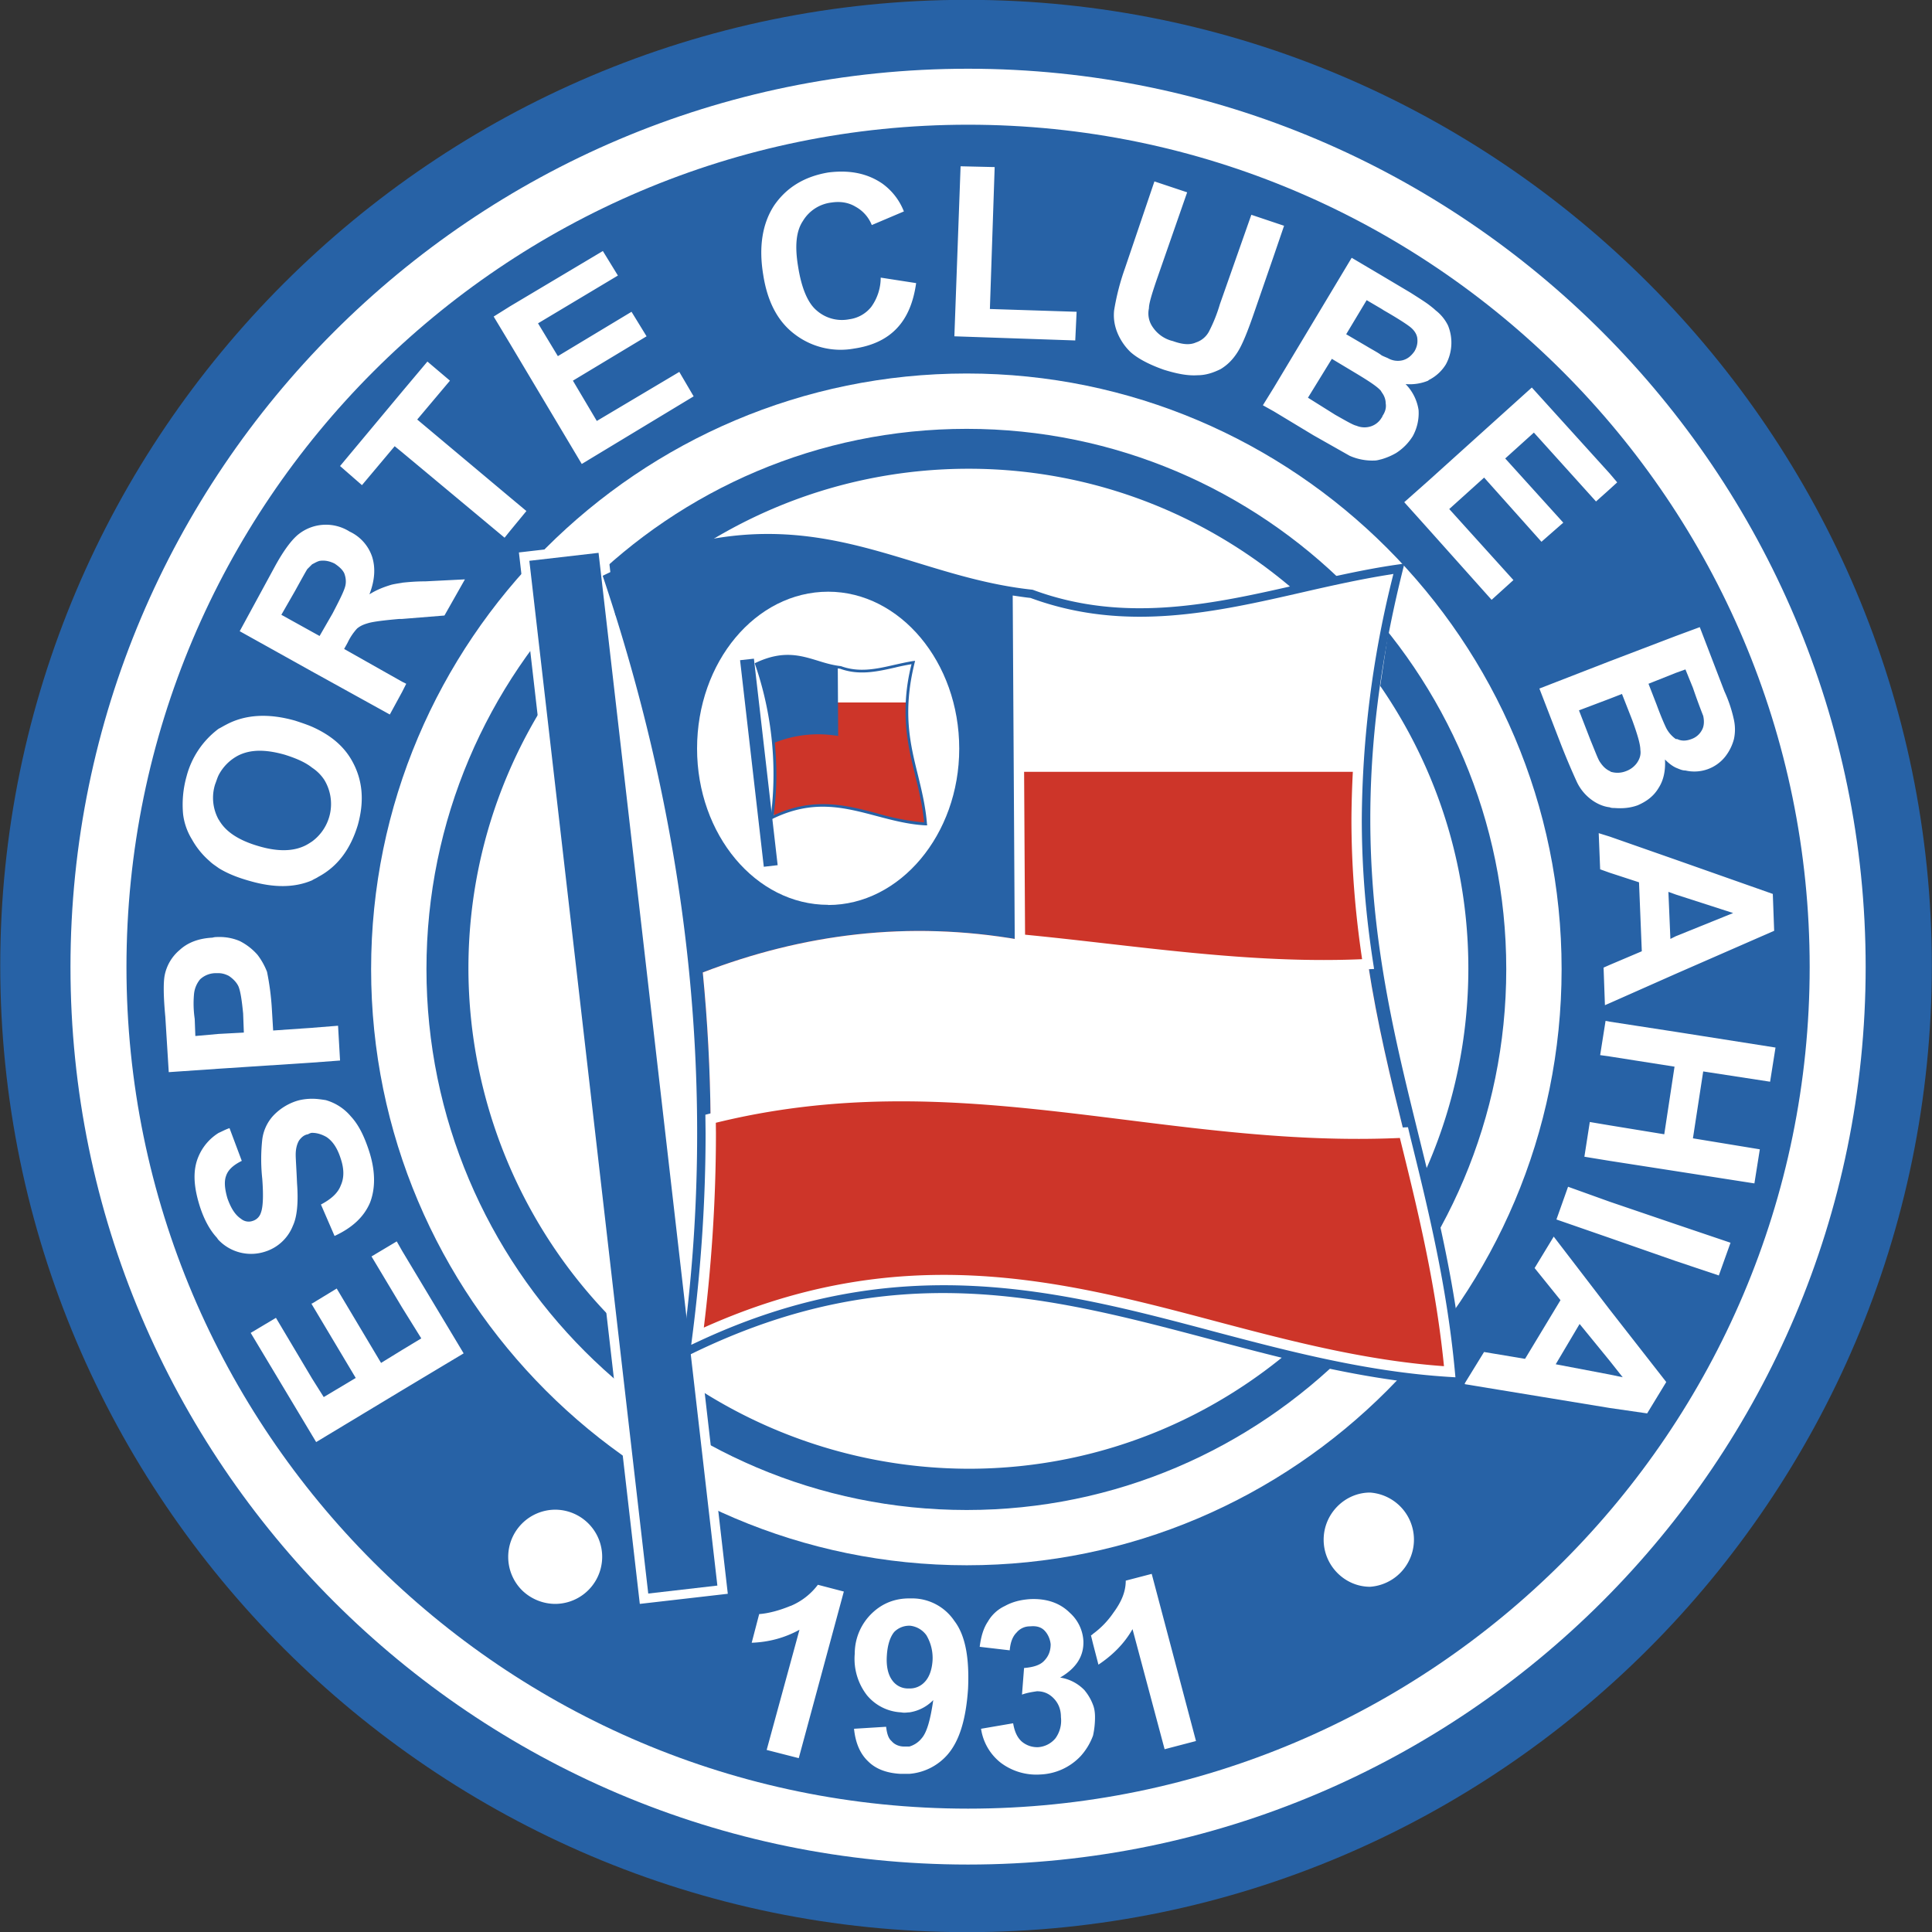
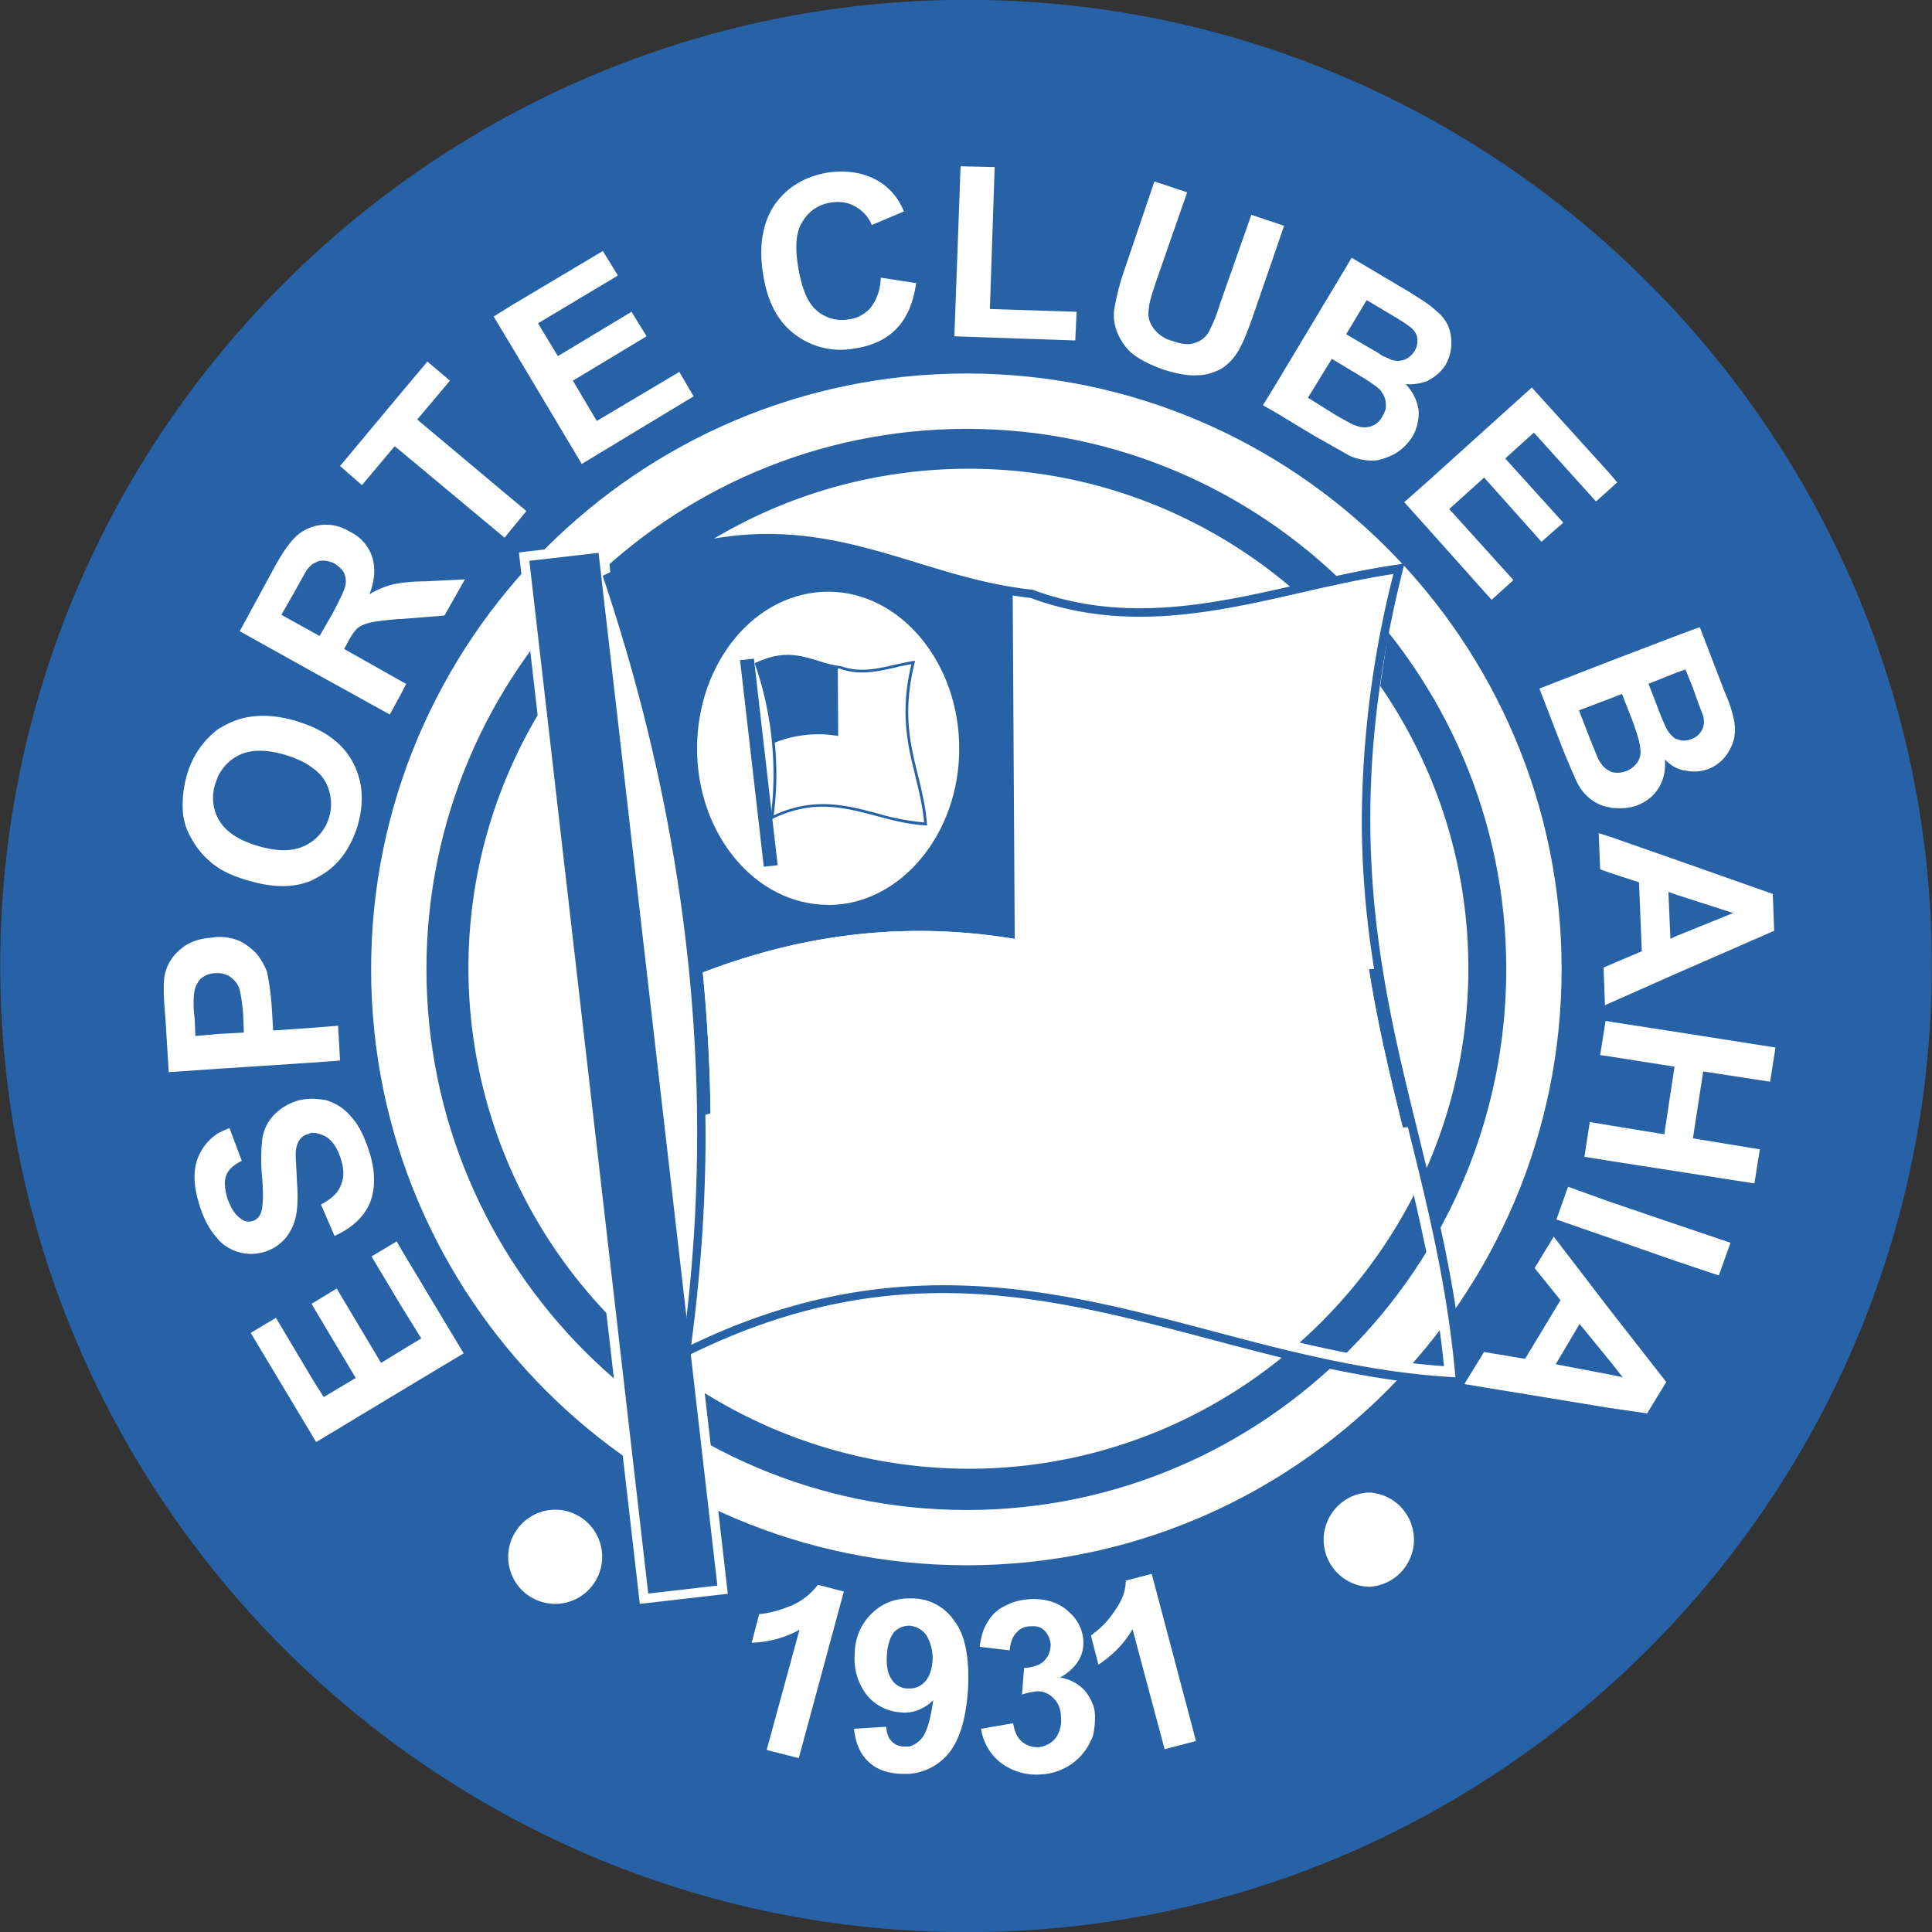
<svg xmlns="http://www.w3.org/2000/svg" fill="none" height="2426" width="2426">
  <rect width="100%" height="100%" fill="#333333" stroke="none" />
  <clipPath id="a">
    <path d="M0 0h2426v2426H0z" />
  </clipPath>
  <g clip-path="url(#a)">
    <g clip-rule="evenodd" fill-rule="evenodd">
      <path d="M1213.9 2426.2c667.6 0 1211.9-545 1211.9-1213.6 0-667.7-544.3-1212.8-1212-1212.8C545.4-.2.3 544.8.3 1212.6c0 668.5 545.1 1213.6 1213.7 1213.6z" fill="#2762a6" />
      <g fill="#fff">
-         <path d="M88.5 1214.3c0 621.5 505.6 1127 1127 1127 621.5 0 1127.2-505.5 1127.2-1127 0-622-505.6-1128-1127.1-1128-621.5 0-1127.1 506-1127.1 1128zm70.3 0c0-583.2 474-1057.7 1056.8-1057.7 582.7 0 1056.8 474.5 1056.8 1057.7 0 582.7-474.1 1056.8-1056.8 1056.8-582.8 0-1056.8-474.1-1056.8-1056.8z" />
        <path d="M1216.4 1844.3A629.2 629.2 0 0 1 588.2 1216c0-345.4 282-627.4 628.2-627.4 344.6 0 627.4 282 627.4 627.4 0 346.3-282.8 628.3-627.4 628.3z" />
        <path d="M466 1216.9c0 412.8 335.5 748.6 747.9 748.6 411.9 0 747-335.8 747-748.6 0-412.4-335.1-747.9-747-747.9C801.5 469 466 804.5 466 1217zm69.5 0c0-374.1 304.3-678.4 678.4-678.4 373.6 0 677.5 304.3 677.5 678.4 0 374.5-304 679.2-677.5 679.2-374.1 0-678.4-304.7-678.4-679.2z" />
      </g>
-       <path d="M767.3 727.5c238.3-112.3 353.1 2.5 527.1 21.4 160.3 59.1 312-9.5 457.7-30.9-114.8 465.4 49.7 676.3 78 1014-322.3-15.5-582-226.3-964.2-40.3 43.7-322.3 6.8-648-98.6-964.2z" fill="#cd3529" />
      <path d="M1274.7 742v227.2H1717l37.7-252c-186 43.7-335.1 72-480 24.8zm948 616.3l6.8-42.9-125.1-19.7-83.1-12.8-5.2-1-6.8 43 12 1.7 81.4 12.8-12.9 84.9-68.5-11.2-25-4.2-6.8 43.6 31.8 5.2 83 12.9 98.7 15.4 6.8-42.8-84-13.8 12.9-84zM2021.3 1509l-52.3-18.8-14.6 41.1 66.9 23.2 83 29 54 18.1 14.7-41.1-68.6-23.2zm0-458.5l-13.8-4.3 1.8 45.4 12 4.3 36.8 12 3.5 86.6-40.3 17.1-7.7 3.4 1.7 47.2 6-2.6 83-36.8 123.5-54-1.7-46.3-121.7-42.9zm155 96l-72 29.1-6.8 3.4-2.5-59.1 9.4 3.4zM1951 1552.8l-24 39.5 32.5 40.3-44.5 73.7-51.5-8.6-24.8 40.3 182.6 30 47 6.8 24-39.4-71-90.9zm86.6 176.6l-16.3-3.4-67.8-12.9 30-50.6 37.8 46.3zm-137.2-1001l-80.6-89.2 43.8-39.5 72 80.6 27.4-24-72.9-80.6 36-32.5 78 86.5 17.2-15.4 9.4-8.6-9.4-11.1-97.8-108L1793.3 604l-30 26.6 30 33.4 79.7 89.2zm32.6 136.2l26.5 68.6a895 895 0 0 0 20.6 48.8 59 59 0 0 0 19.7 23.2c6 4.2 13.8 7.7 21.5 8.5 1.7.9 4.2.9 6 .9 10.3.8 19.7 0 29.1-3.4 12-5.2 20.6-12 26.6-22.3 6-9.4 8.5-21.5 7.7-35.2 4.3 4.3 8.5 7.8 13.7 10.3 4.3 1.7 7.7 3.5 12 3.5a49.5 49.5 0 0 0 49.7-17.1 60.5 60.5 0 0 0 11.2-22.4c1.7-7.9 1.7-16 0-24a172 172 0 0 0-12-36l-30.9-80.5-30 11.1-83.1 31.7zm171.4-19.7l12-4.3 9.4 23.1a821.7 821.7 0 0 0 12.9 35.2c1.7 7.7.8 13.7-1.7 18A23.6 23.6 0 0 1 2124 928c-6.8 2.6-12.8 2.6-18 0h-1.7a38.7 38.7 0 0 1-12-13.7c-1.7-3.5-6-12.9-12-29.2l-10.3-26.5zm-67.7 26.5l12.8 32.6c6.9 18.9 10.3 30.9 10.3 37.7.9 6-.8 11.2-4.3 16.3a29 29 0 0 1-13.7 10.3 28.8 28.8 0 0 1-18.8.9c-.9 0-.9-1-1.7-1-5.2-2.5-8.6-6-12-11-2.6-3.5-6-13-12-27.5l-14.6-37.7 38.6-14.6zm-263.1-323a60 60 0 0 0 7.7-33.5 59.1 59.1 0 0 0-16.3-32.6c9.6.8 19.3-.6 28.3-4.3l.8-.8a52.7 52.7 0 0 0 21.5-19.7 57 57 0 0 0 2.6-48.9 54 54 0 0 0-15.5-18.9c-2.6-2.5-6-5.1-9.4-7.7-6-4.3-12.9-8.6-22.3-14.6l-36-21.4-37.7-22.3-97.7 162.9-13.8 22.3 13.8 7.7 49.7 30 45.4 25.7a70.3 70.3 0 0 0 30.9 6c3.4 0 6-.9 9.4-1.7a82.1 82.1 0 0 0 18-7.7 66.8 66.8 0 0 0 20.6-20.6zm-37.8-25.8c0 .9 0 .9-.8 1.7-3 5.3-8 9.3-13.7 11.1a26 26 0 0 1-18-.8c-4.3-.9-12.9-6-26.6-13.7l-34.3-21.5 30-48.8 30 18c17.1 10.3 27.4 17.1 31.7 22.3 0 .8.9.8.9 1.7 3.4 4.3 5 9.4 5 13.7 1 6-.7 11.2-4.2 16.3zm6.9-72.9c-1.7-.8-4.3-1.7-7.7-3.4-4.3-3.4-11.1-6.8-19.7-12l-24.9-14.6 25.7-42.8L1735 388l2.6 1.7c18 10.3 28.3 17.2 31.7 19.8 6 4.3 9.4 9.4 10.3 14.5.8 6 0 11.2-3.5 17.2-4.3 6-8.6 9.4-14.5 11.1a25 25 0 0 1-18.9-2.6zm-130.3-166.2l-12.8-4.3-28.3-9.5-39.5 112.3a193.3 193.3 0 0 1-13.7 34.3 28.6 28.6 0 0 1-16.3 13.7c-7.7 3.5-17 2.6-29-1.7a42 42 0 0 1-25-17.1 29.8 29.8 0 0 1-5.1-24c0-6 3.4-17.2 9.5-35.2l38.5-110.5-41.1-13.7-36.9 108.8a302 302 0 0 0-13.7 53.1c-.9 8.6 0 17.2 3.5 26.6a71 71 0 0 0 17 25.7c8.6 7.7 22.4 15.4 42 22.3 16.4 5.1 30 7.7 42 6.9 11.2 0 20.6-3.5 29.2-7.7 8.6-5.2 15.4-12 21.4-21.5 6-9.4 12.9-26.5 21.4-51.4l24-69.4zm-863 245.1l-30-50.6 92.5-55.7-18.9-30.8-92.5 55.7-24.9-41.2 100.3-60-18.9-30.8-116.5 69.4-20.6 12.9 20.6 34.2 90 150.9L871 497.7 853 467zm344.5-143.1a42.3 42.3 0 0 1-27.5 15.4 48 48 0 0 1-41.1-11.2c-11.1-9.4-18.9-28.2-23.1-54.8-4.3-25.7-2.6-44.6 6-57.4a48.4 48.4 0 0 1 36-23.2c11.1-1.7 21.4 0 30 5.2a45.4 45.4 0 0 1 20.5 23.1l40.3-17.1a77.8 77.8 0 0 0-27.4-35.2c-18.9-12.8-41.2-17.1-67.7-13.7-30 5.1-52.3 18.9-67.7 41.2-14.6 22.2-19.8 51.4-13.8 87.4 5.2 33.4 18 58.3 39.5 74.5a94.8 94.8 0 0 0 74.5 18c23.2-3.4 41.2-12 54-25.7 12.9-13.7 20.6-32.5 24-56.5l-44.5-6.9a62.7 62.7 0 0 1-12 36.9zM1249 209.8l-42.8-1-7.8 213.5 151.8 5.2 1.7-36L1243 388zm-725.1 317L565 478l-28.3-24-31.7 37.7-78 93.5 27.5 24 41.1-48.9 9.4 7.7 128.6 107.2 6.9-8.6 20.5-24.9-20.5-17.1zm-18.9 205c-5.1.8-10.2 1.6-13.7 2.5-8.5 2.6-18 6-27.4 12 6.9-18 7.7-33.4 3.4-47.1a53.7 53.7 0 0 0-28.3-31.7 55.5 55.5 0 0 0-64.2 3.4c-8.6 6.9-18.9 20.6-30 41.1L301 792.6l90.8 50.6 97.7 54 15.4-28.3 5.2-10.3-5.2-2.6-72.8-41.1 4.3-7.7a72 72 0 0 1 12-18c4.3-3.5 8.5-5.2 14.5-6.9 6-1.7 18.9-3.4 38.6-5.1h3.4l53.2-4.3 25.7-45.4-49.7 2.5c-12 0-21.4.9-29.2 1.7zm-71.1 2.5c-.9 6-6.9 18-16.3 36l-16.3 28.3-9.4-5.2-38.6-21.4 17.2-30c8.5-15.4 13.7-24.8 15.4-27.4l6-6c3.4-1.7 6-3.4 9.4-4.3 6-.9 12 0 18.9 3.4 5.1 3.5 9.4 6.9 12 12 1.7 4.3 2.6 9.5 1.7 14.6zm64.3 824.5l-31.7 18.9L505 1642l24 38.6-24 14.5-26.5 16.3-55.7-93.4-30.9 18.8h-.9l.9 1.7 54.8 91.8-40.2 24-14.6-23.2-45.4-76.3-31.7 18.9 77.1 128.6 5.1 8.5 108-65.1 77.2-46.3-77.2-128.6zm-106.3-224.5l35.1-2.6-2.5-43.7-32.6 2.6-48.9 3.4-1.7-28.3a328.8 328.8 0 0 0-6-45.4c-3-7.7-7-14.9-12-21.4a74.1 74.1 0 0 0-22.2-17.2 63.9 63.9 0 0 0-26.6-5.1c-2.6 0-5.2 0-7.7.8-17.2.9-30.9 6-41.2 15.5a55.6 55.6 0 0 0-18.8 31.7c-1.7 8.6-1.7 25.7.8 52.3l4.3 69.4 62.6-4.3zm-146.6-33.4l-.8-21.5a131 131 0 0 1-.9-30.9 34 34 0 0 1 7.7-18.8 29 29 0 0 1 18.9-7.7h4.3c5.1 0 9.4 1.7 12.8 3.4 5.2 3.5 9.5 7.8 12 12.9 2.6 6 4.3 17.1 6 34.3l.9 24-31.7 1.7zm87.5 270.8a55.2 55.2 0 0 0 35-32.6c5.2-11.1 7-29.1 5.2-53.1-.8-18.9-1.7-30.9-1.7-36 0-7.7 1.7-13.7 4.3-18 2.6-3.5 6-6.9 11.1-7.7 1.7-.9 3.5-1.8 5.2-1.8 6 0 12 1.8 18 5.2 7.7 5.1 13.7 13.7 18 27.4 4.3 12.9 4.3 24 0 33.4-3.5 9.5-12 17.2-24.9 24l17.1 39.5c22.3-10.3 37-24 44.6-42 6.9-18 6.9-40.3-1.7-66-6-18-12.8-31.7-22.3-42a64 64 0 0 0-31.7-20.6c-6-.9-11.1-1.7-17.1-1.7-6 0-12.9.8-18.9 2.6a69.6 69.6 0 0 0-30 18.8 54 54 0 0 0-13.7 30 227.4 227.4 0 0 0 0 48.9c1.7 22.3.9 36-1.7 42.8a15.4 15.4 0 0 1-10.3 10.3 15 15 0 0 1-14.6-2.6c-7.7-5.1-12.8-13.7-17.1-25.7-3.5-12-4.3-21.4-1.7-28.3 2.5-7.7 9.4-13.7 19.7-18.8l-15.4-41.1c-5.2 1.7-9.5 4.2-13.7 6-11.1 6.9-19.8 17-25 29-7.6 17.2-6.8 37.8 1.8 64.4 5.1 15.4 12 28.3 20.6 37.7.8.8 1.7 2.6 2.6 3.4a56.5 56.5 0 0 0 58.3 14.6zM241 1054a101 101 0 0 0 22.3 27.4c3.5 3.5 7.8 6 11.2 8.6 11.1 6.9 24 12 39.4 16.3 30 8.6 55.7 8.6 78-.9 2.6-1.7 5.1-2.5 7.7-4.3 24-12.8 40.3-34.2 49.7-65.1 8.6-30.8 6-57.4-7.7-81.4-10.3-18-26.6-31.7-49.7-42-6-2.6-13.7-5.2-21.4-7.7-33.5-9.5-62.6-7.8-86.6 5.1-3.4 1.7-6 3.4-9.4 5.1a108.9 108.9 0 0 0-40.3 60 131 131 0 0 0-4.3 47.2A78.4 78.4 0 0 0 241 1054zm29.2-69.4c1.7-4.3 2.6-7.7 4.3-11.2a58 58 0 0 1 24.8-24.8c15.5-7.7 34.3-7.7 58.3-.9 13.7 4.3 25.8 9.4 34.3 16.3a52.8 52.8 0 0 1 15.4 15.4 58.4 58.4 0 0 1-15.4 77.2c-2.6 1.7-5.1 3.4-8.5 5.1-15.5 7.7-35.2 7.7-58.3.9-24-6.9-40.3-17.2-48.9-30.9-.8-.9-.8-1.7-1.7-2.6a56.6 56.6 0 0 1-4.3-44.5zm1176 991.7l-32.6 8.5c0 14.6-6 27.4-15.5 40.3a109 109 0 0 1-25.7 26.6c-.8.8-1.7 1.7-2.5 1.7l2.5 10.3 6.9 26.6c18-12 32.6-26.6 42.8-44.6l40.3 150.8 39.4-10.3zm-84 146.5a53.8 53.8 0 0 0-31-16.3c20.7-12 30-27.4 29.2-46.2a51.2 51.2 0 0 0-17.1-35.2c-12.9-12.8-30-18-49.7-17.1-12 .8-22.3 3.4-31.7 8.6a47.9 47.9 0 0 0-21.4 19.6c-5.2 7.7-8.6 18-10.3 31.7l37.7 4.4c.8-9.5 3.4-17.2 8.6-22.3a21.6 21.6 0 0 1 17-7.8c7.8-.8 13.8.9 18 5.2s7 10.3 7.8 17.1c0 8.6-2.6 15.4-8.6 21.4-5.1 5.2-13.7 7.7-24.8 8.6l-2.6 33.4c6.9-2.5 13.7-3.4 18.8-4.2 7.8 0 14.6 2.5 20.6 8.5 6 6 9.5 13.7 9.5 24a37.7 37.7 0 0 1-6.9 26.6 31 31 0 0 1-21.4 11.1 30 30 0 0 1-20.6-6.8c-6-5.2-9.4-12.9-11.1-23.2l-40.3 6.9a66.5 66.5 0 0 0 24.9 42.8 74.3 74.3 0 0 0 49.7 14.6 73.5 73.5 0 0 0 50.5-23.1 79 79 0 0 0 15.5-25.7c1.7-7.6 2.5-15.4 2.5-23.2 0-6-.8-11.1-2.5-15.4a62.3 62.3 0 0 0-10.4-18zm-216-115.7h-4.3c-18 0-33.5 6-46.3 18a70.2 70.2 0 0 0-22.3 51.4 74.7 74.7 0 0 0 15.4 52.3 59.5 59.5 0 0 0 42.9 21.4c4.3.9 7.7 0 10.3 0 11.4-1.7 21.9-7.1 30-15.4-3.5 24-7.8 40.3-14.6 48a30.8 30.8 0 0 1-15.4 10.3h-6.9c-6 0-12-2.6-15.4-6.8-4.3-3.5-6-10.3-6.9-18l-40.3 2.5c1.8 18 7.8 31.7 18 41.2 9.5 9.4 23.2 14.5 40.3 15.4h11.2a71 71 0 0 0 47.1-23.2c15.4-17.1 24-44.5 26.6-84 1.7-38.6-3.4-66.8-17.2-84.8a63.9 63.9 0 0 0-52.2-28.3zm14.5 105.4a25.2 25.2 0 0 1-18.8 7.7h-1.7a24 24 0 0 1-19.8-10.2c-5.1-6.9-7.7-17.2-6.8-30.9.8-13.7 4.3-24 9.4-30a26.5 26.5 0 0 1 18.9-7.7h.8a29 29 0 0 1 20.6 12 56 56 0 0 1 7.7 31.7c-.8 12-4.3 21.4-10.3 27.4zm-168-96c-14.5 6-28.3 9.5-39.4 10.3l-9.4 36c21.4-.8 41.1-6 60-16.3l-41.2 150.9 40.3 10.3 56.6-209.2-32.6-8.5a82.6 82.6 0 0 1-34.3 26.6zm727.7-24a59.3 59.3 0 0 0 0-118.3c-31.7 0-58.3 26.6-58.3 59.2s26.6 59.1 58.3 59.1zM697 2014a59 59 0 0 0 0-118.3 59.3 59.3 0 0 0-41.8 100.9c11.1 11 26.2 17.3 41.8 17.4zm53.2-1331.7l-98.6 11.4L803.4 2014l110.5-12.7L762.1 681z" fill="#fff" />
      <path d="M1838.7 1731.3c-9.4-111.7-33.9-210.9-57.6-306.8-47.8-193.8-97.3-394-20.7-704.4l3.1-12.4-12.6 1.8c-38.4 5.7-77.9 14.7-116 23.5-108.9 24.9-221.4 50.7-337.5 7.8l-1-.3-1-.1c-51.6-5.6-98.9-20-144.5-34-107-32.7-217.7-66.6-387.3 13.3l-6.8 3.3 2.4 7.2c107.7 323.2 140.8 646.4 98.2 960.4l-2.2 15.8 14.4-7c253-123 447.1-71.6 652.5-17.1 98.4 26.1 200.2 53.1 307.6 58.3l9.8.4zm-312.2-65.6c-195.8-52-398.3-105.3-650.6 12a2006.3 2006.3 0 0 0 16.6-254.9l-.2-18c-.5-61-3.8-122.3-9.8-183.7 125.5-48.2 257.7-65.6 398.2-41l-2.5-424.7 14.3 1.9c120.5 44 235.2 17.8 346.3-7.6a1664 1664 0 0 1 102.2-21c-26.7 112.6-37.5 211.1-37.5 299.8 0 65.2 5.6 125.2 14.4 182 11.4 74.5 28.2 143.6 45 211.7l1.6 6.4c22.8 92.2 46 187.8 55.9 293.9-102-6.3-199.5-31.8-293.9-56.8z" fill="#2762a6" />
      <path d="M664.7 704.2L814 2001l86.8-10L751.6 694.2z" fill="#2762a6" />
    </g>
    <path d="M1762.9 1422.2c-302.3 14.8-559-95.8-870.6-17.4l.2 18c0 85.6-5.8 170.5-16.6 255 252.3-117.4 454.8-64 650.6-12 94.4 25 192 50.4 293.9 56.7-9.9-106.2-33.1-201.7-56-294l-1.5-6.3zm-45-211.6c-8.8-57-14.4-117-14.4-182.1a1287 1287 0 0 1 37.5-299.8c-33.5 5.5-67 12.9-102.3 21-111 25.4-225.7 51.6-346.2 7.5-4.8-.5-9.5-1.2-14.3-1.9l2.5 424.3c141.3 13.4 289 38.5 437.2 31z" stroke="#fff" stroke-miterlimit="2.6" stroke-width="13" />
    <g clip-rule="evenodd" fill-rule="evenodd">
      <path d="M1763 1422.2c-16.9-68.1-33.7-137.2-45.1-211.6-148.1 7.5-437.2-30.5-437.2-30.5-140.5-24.6-272.7-7.2-398.2 41 6 61.4 9.2 122.7 9.8 183.8 311.5-78.5 568.4 32 870.6 17.3zm-723.1-286c-90.9 0-164.6-88.2-164.6-196.2C875.3 831.2 949 743 1040 743c90 0 164.5 88.3 164.5 197.1 0 108-74.5 196.3-164.5 196.3z" fill="#fff" />
-       <path d="M949.8 833.7c47.7-22.4 70.6.5 105.4 4.3 32.1 11.8 62.4-1.9 91.6-6.2-23 93.1 10 135.3 15.6 202.8-64.5-3-116.4-45.2-192.9-8a426 426 0 0 0-19.7-192.9z" fill="#cd3529" />
-       <path d="M1051.3 836.6v45.5h88.4l7.6-50.4c-37.2 8.7-67 14.4-96 5zm-104.9-11.9l-19.7 2.3 30.3 264 22.1-2.5-30.3-264z" fill="#fff" />
      <path d="M1164 1034.5c-1.8-22.3-6.7-42.2-11.4-61.4-9.6-38.7-19.5-78.8-4.1-140.9l.6-2.4-2.6.3c-7.6 1.2-15.5 3-23.2 4.7-21.8 5-44.3 10.2-67.5 1.6h-.4c-10.3-1.2-19.7-4-28.9-6.9-21.4-6.5-43.5-13.3-77.4 2.7l-1.4.6.5 1.5a423.6 423.6 0 0 1 19.6 192l-.4 3.2 2.9-1.4c50.6-24.6 89.4-14.3 130.5-3.4 19.7 5.2 40 10.6 61.5 11.7h2zm-62.3-13.1c-39.2-10.4-79.7-21-130.2 2.4 2.2-16.9 3.4-33.9 3.4-51v-3.6c-.2-12.3-.8-24.5-2-36.7a147.3 147.3 0 0 1 79.6-8.3l-.5-84.9 2.9.4c24 8.8 47 3.5 69.2-1.5 6.8-1.7 13.6-3 20.5-4.2a237.3 237.3 0 0 0-4.6 96.4c2.2 14.8 5.6 28.6 9 42.3l.2 1.2c4.6 18.5 9.2 37.6 11.2 58.8a299.2 299.2 0 0 1-58.7-11.3z" fill="#2762a6" />
      <path d="M929.3 829l29.8 259.4 17.4-2-29.8-259.3z" fill="#2762a6" />
    </g>
  </g>
</svg>